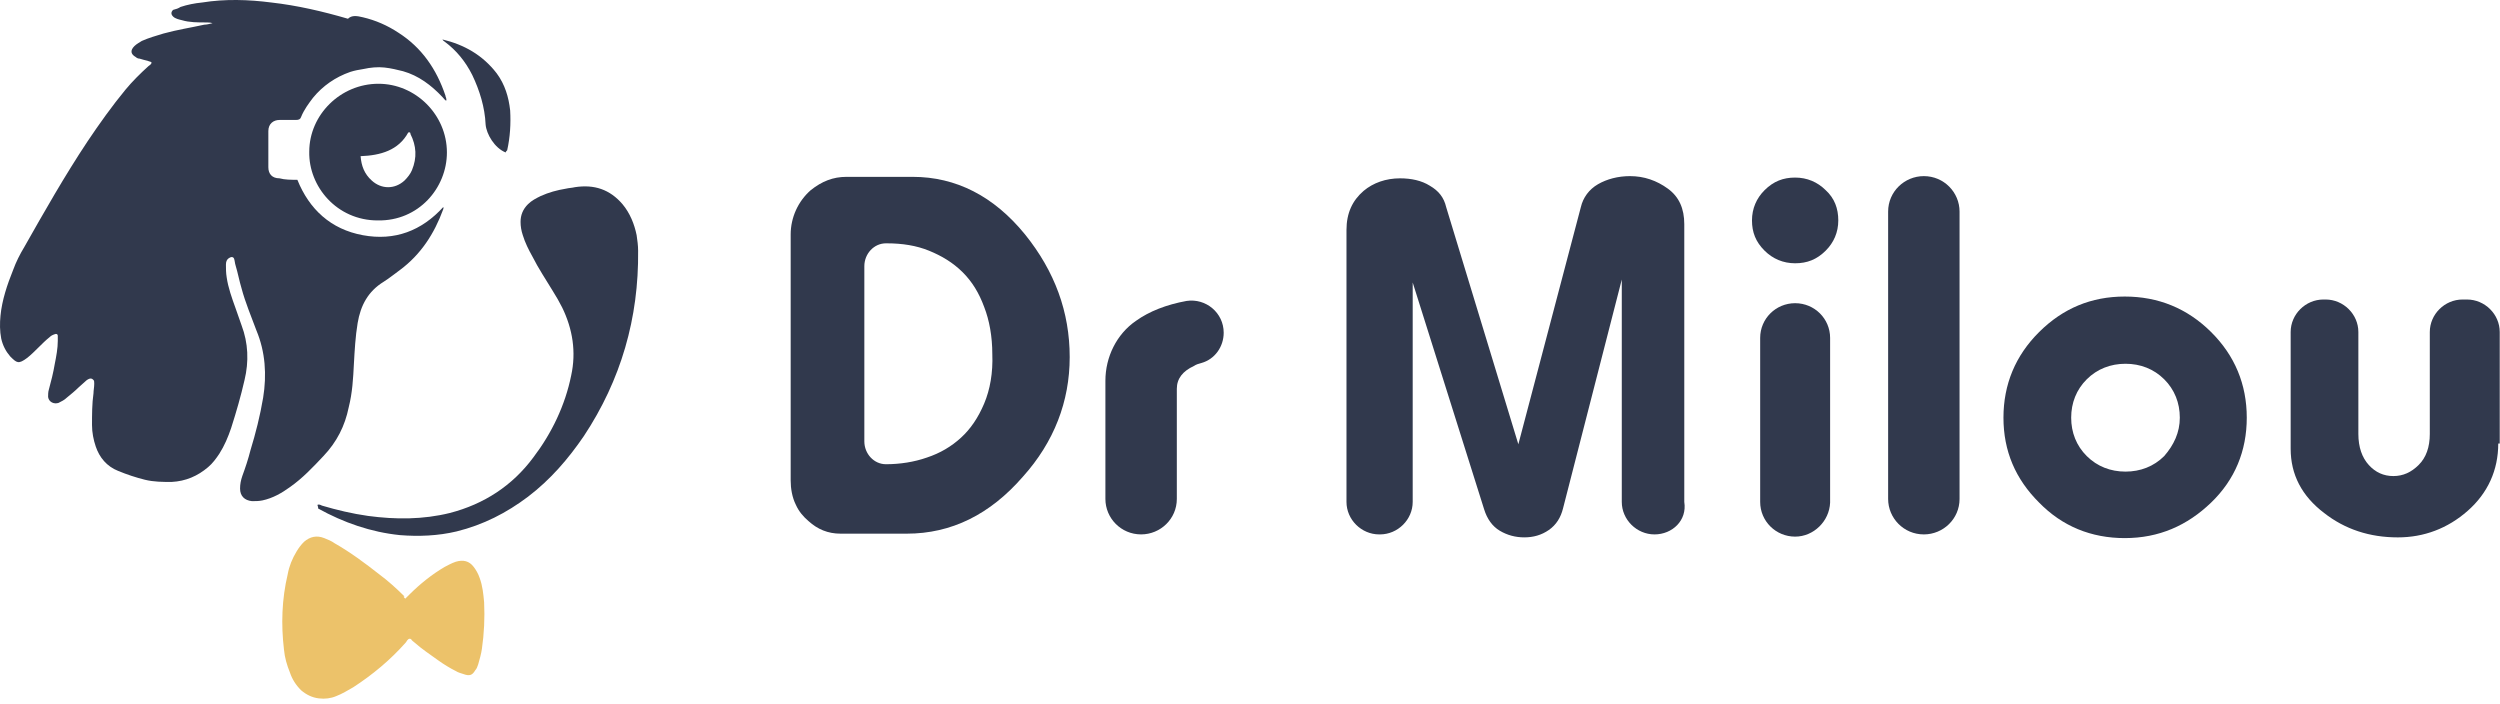
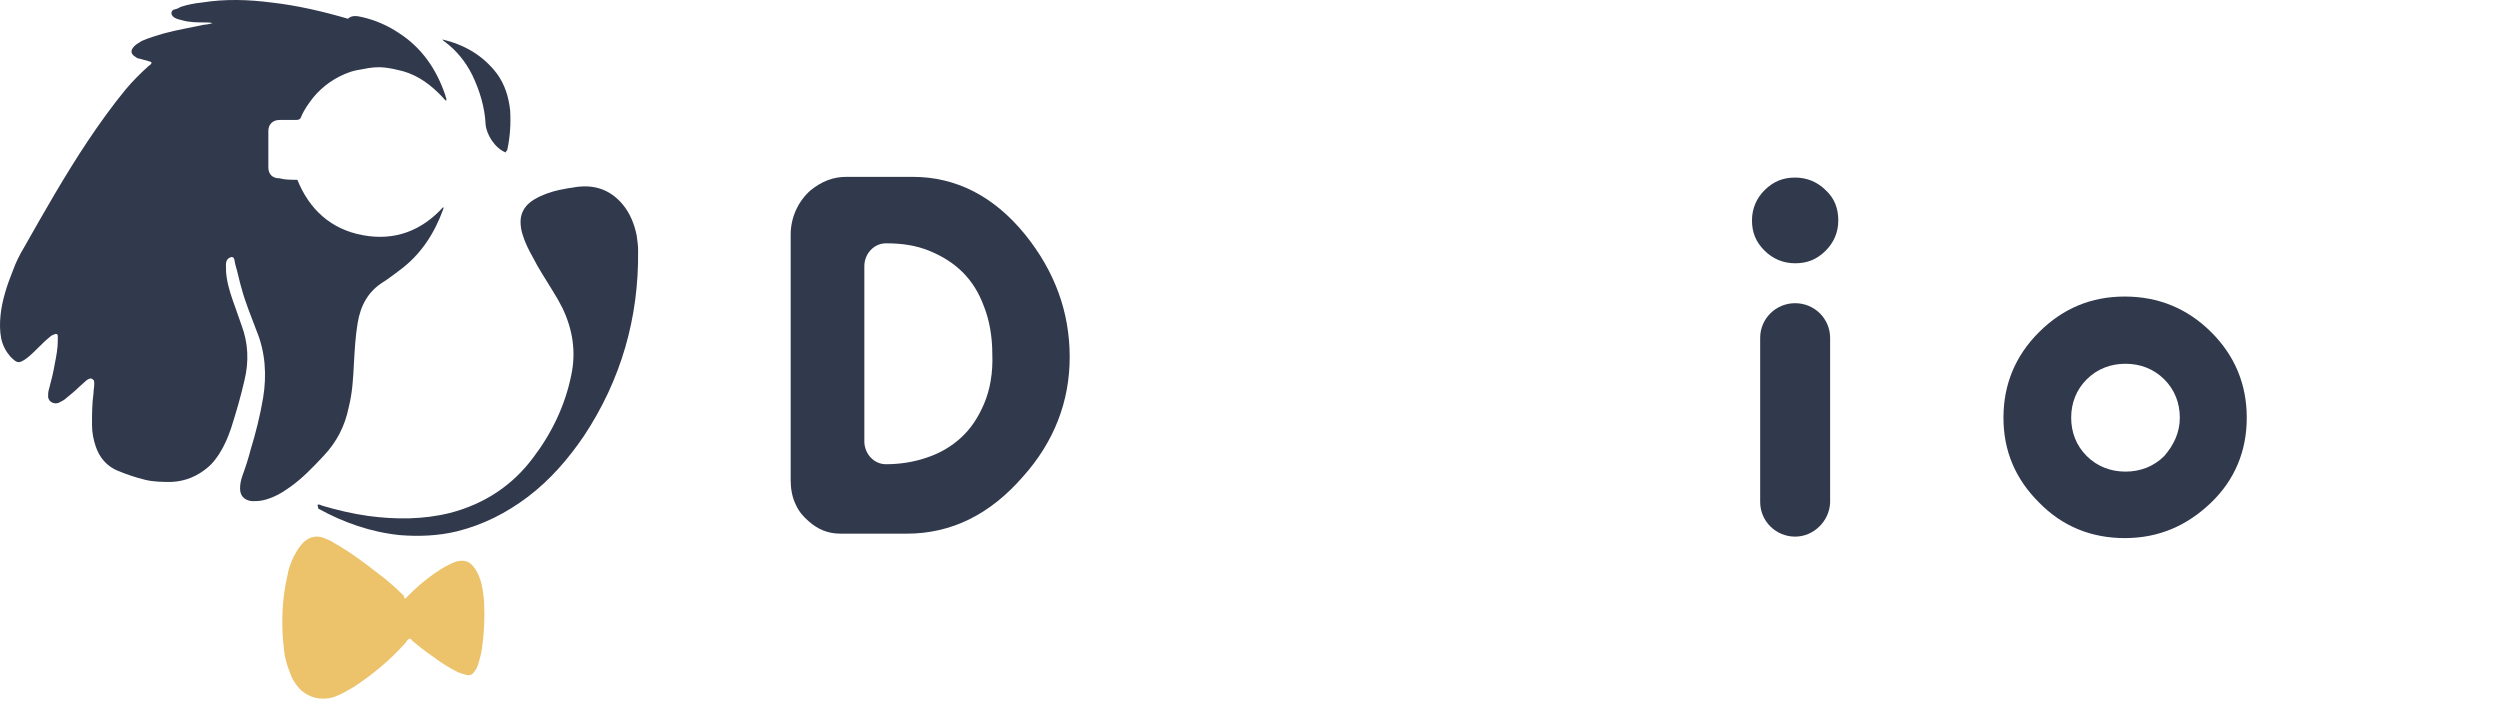
<svg xmlns="http://www.w3.org/2000/svg" width="174" height="49" viewBox="0 0 174 49" fill="none">
  <path d="M20.697 12.514C21.525 14.571 23.027 15.959 25.254 16.37C27.48 16.782 29.345 16.062 30.846 14.416C30.898 14.468 30.846 14.519 30.846 14.571C30.225 16.267 29.293 17.707 27.843 18.787C27.48 19.044 27.118 19.352 26.704 19.61C25.616 20.278 25.098 21.255 24.891 22.489C24.736 23.414 24.684 24.391 24.632 25.317C24.58 26.345 24.529 27.322 24.27 28.35C24.011 29.636 23.441 30.767 22.509 31.744C21.784 32.515 21.059 33.286 20.179 33.903C19.609 34.315 18.988 34.675 18.263 34.829C18.004 34.88 17.797 34.88 17.538 34.88C17.02 34.829 16.709 34.52 16.709 34.006C16.709 33.698 16.761 33.441 16.864 33.132C17.072 32.566 17.279 31.95 17.434 31.332C17.797 30.15 18.107 28.916 18.314 27.682C18.573 26.088 18.47 24.494 17.848 23.003C17.486 22.026 17.072 21.049 16.813 20.072C16.657 19.558 16.554 18.992 16.398 18.478C16.346 18.324 16.346 18.17 16.295 18.016C16.243 17.861 16.088 17.861 15.932 17.964C15.777 18.067 15.725 18.221 15.725 18.427C15.725 18.684 15.725 18.992 15.777 19.301C15.88 20.021 16.139 20.741 16.398 21.46C16.554 21.872 16.657 22.232 16.813 22.643C17.279 23.877 17.33 25.163 17.02 26.448C16.761 27.579 16.45 28.659 16.088 29.79C15.88 30.407 15.621 31.024 15.259 31.59C15.052 31.898 14.793 32.258 14.482 32.515C13.757 33.132 12.929 33.492 11.945 33.543C11.323 33.543 10.702 33.543 10.08 33.389C9.459 33.235 8.838 33.029 8.216 32.772C7.439 32.464 6.922 31.847 6.663 31.075C6.507 30.613 6.404 30.099 6.404 29.584C6.404 28.864 6.404 28.093 6.507 27.373C6.507 27.168 6.559 26.962 6.559 26.705C6.559 26.602 6.559 26.499 6.507 26.448C6.455 26.396 6.404 26.345 6.3 26.345C6.197 26.345 6.041 26.448 5.989 26.499C5.834 26.654 5.627 26.808 5.472 26.962C5.213 27.219 4.954 27.425 4.643 27.682C4.488 27.836 4.28 27.939 4.073 28.042C3.763 28.145 3.4 27.99 3.348 27.631C3.348 27.476 3.348 27.271 3.4 27.116C3.555 26.551 3.711 25.934 3.814 25.317C3.918 24.803 4.022 24.237 4.022 23.723C4.022 23.62 4.022 23.466 4.022 23.363C4.022 23.26 3.918 23.209 3.814 23.26C3.659 23.311 3.555 23.363 3.452 23.466C3.193 23.671 2.934 23.928 2.675 24.186C2.416 24.443 2.157 24.7 1.898 24.905C1.277 25.368 1.173 25.265 0.707 24.803C0.397 24.443 0.189 24.031 0.086 23.569C-0.018 23.054 -0.018 22.489 0.034 21.975C0.138 20.895 0.5 19.815 0.914 18.787C1.122 18.221 1.38 17.707 1.691 17.193C3.089 14.725 4.488 12.257 6.093 9.84C6.922 8.606 7.802 7.372 8.734 6.241C9.2 5.676 9.77 5.11 10.339 4.596C10.391 4.544 10.546 4.493 10.546 4.339C10.495 4.287 10.391 4.287 10.288 4.236C10.08 4.185 9.873 4.133 9.718 4.082C9.614 4.082 9.511 4.03 9.459 3.979C9.097 3.773 9.045 3.516 9.355 3.208C9.511 3.053 9.718 2.951 9.873 2.848C10.339 2.642 10.857 2.488 11.375 2.334C12.307 2.076 13.291 1.922 14.223 1.717C14.379 1.717 14.586 1.665 14.793 1.614C14.638 1.562 14.482 1.562 14.327 1.562C13.757 1.562 13.188 1.562 12.67 1.408C12.463 1.357 12.204 1.305 12.048 1.151C11.893 0.997 11.893 0.842 12.048 0.688C12.255 0.637 12.411 0.585 12.566 0.483C13.032 0.328 13.55 0.225 14.068 0.174C15.673 -0.083 17.279 -0.032 18.884 0.174C20.697 0.38 22.457 0.791 24.218 1.305C24.477 1.048 24.839 1.1 25.254 1.202C26.134 1.408 26.963 1.768 27.739 2.282C29.345 3.31 30.38 4.802 31.002 6.653C31.002 6.755 31.105 6.858 31.054 7.012C30.95 6.961 30.898 6.858 30.795 6.755C30.018 5.933 29.138 5.264 28.05 4.956C27.636 4.853 27.221 4.75 26.755 4.699C26.289 4.647 25.771 4.699 25.305 4.802C24.995 4.853 24.684 4.904 24.373 5.007C23.338 5.367 22.457 5.984 21.784 6.807C21.473 7.218 21.163 7.629 20.955 8.144C20.904 8.298 20.8 8.349 20.593 8.349C20.23 8.349 19.816 8.349 19.454 8.349C19.039 8.349 18.677 8.606 18.677 9.121C18.677 9.943 18.677 10.766 18.677 11.64C18.677 12.103 18.936 12.411 19.454 12.411C19.816 12.514 20.282 12.514 20.697 12.514Z" fill="#31394D" />
  <path d="M22.094 35.137C22.197 35.086 22.301 35.137 22.404 35.189C23.44 35.497 24.528 35.754 25.615 35.908C27.531 36.166 29.447 36.166 31.312 35.703C33.694 35.086 35.662 33.8 37.112 31.847C38.406 30.15 39.338 28.196 39.753 26.139C40.115 24.494 39.856 22.9 39.131 21.409C38.924 20.998 38.717 20.638 38.458 20.227C37.992 19.455 37.474 18.684 37.06 17.861C36.801 17.399 36.542 16.884 36.387 16.37C36.283 16.062 36.231 15.753 36.231 15.445C36.231 14.982 36.387 14.571 36.749 14.211C37.008 13.954 37.319 13.799 37.63 13.645C38.199 13.388 38.769 13.234 39.39 13.131C39.597 13.08 39.804 13.08 40.012 13.028C41.358 12.822 42.446 13.182 43.326 14.211C43.844 14.828 44.154 15.599 44.31 16.37C44.362 16.73 44.413 17.09 44.413 17.45C44.465 22.129 43.222 26.448 40.633 30.355C39.545 31.949 38.303 33.389 36.749 34.572C35.247 35.703 33.642 36.526 31.778 36.988C30.483 37.297 29.137 37.348 27.842 37.245C25.822 37.04 23.906 36.371 22.145 35.394C22.145 35.24 22.094 35.189 22.094 35.137Z" fill="#31394D" />
  <path d="M28.206 41.667C28.309 41.564 28.413 41.461 28.517 41.358C29.242 40.638 30.07 39.97 30.951 39.456C31.158 39.353 31.417 39.199 31.727 39.096C32.245 38.942 32.66 39.044 32.97 39.456C33.126 39.661 33.281 39.919 33.385 40.227C33.592 40.793 33.643 41.358 33.695 41.924C33.747 43.004 33.695 44.083 33.54 45.163C33.488 45.523 33.385 45.883 33.281 46.243C33.229 46.397 33.177 46.551 33.074 46.654C32.867 47.014 32.66 47.065 32.245 46.911C32.09 46.86 31.883 46.808 31.727 46.706C31.313 46.5 30.899 46.243 30.536 45.986C29.967 45.574 29.345 45.163 28.827 44.7C28.776 44.649 28.672 44.597 28.62 44.495C28.568 44.443 28.465 44.443 28.413 44.495C28.361 44.546 28.309 44.597 28.258 44.7C27.17 45.934 25.927 46.963 24.581 47.837C24.218 48.042 23.804 48.299 23.39 48.454C23.027 48.608 22.613 48.659 22.199 48.608C21.733 48.556 21.318 48.351 20.956 48.042C20.593 47.682 20.334 47.271 20.179 46.808C19.972 46.294 19.817 45.78 19.765 45.214C19.558 43.466 19.61 41.718 20.024 39.97C20.127 39.404 20.334 38.89 20.645 38.376C20.8 38.119 20.956 37.913 21.163 37.708C21.577 37.348 22.043 37.245 22.561 37.45C22.82 37.553 23.079 37.656 23.286 37.81C24.374 38.427 25.41 39.199 26.393 39.97C27.015 40.433 27.584 40.947 28.154 41.512C28.05 41.512 28.102 41.564 28.206 41.667Z" fill="#ECC26A" />
-   <path d="M31.105 10.612C31.105 13.08 29.137 15.394 26.289 15.342C23.441 15.342 21.473 12.977 21.524 10.56C21.524 7.99 23.699 5.83 26.34 5.83C28.93 5.83 31.105 7.99 31.105 10.612ZM25.098 10.869C25.149 11.537 25.357 12.103 25.874 12.566C26.548 13.183 27.48 13.183 28.153 12.566C28.36 12.36 28.567 12.103 28.671 11.846C29.033 10.972 28.982 10.149 28.567 9.326C28.567 9.275 28.567 9.172 28.412 9.224C27.739 10.458 26.496 10.818 25.098 10.869Z" fill="#31394D" />
  <path d="M35.197 10.613C34.42 10.304 33.85 9.327 33.798 8.659C33.747 7.476 33.384 6.294 32.866 5.214C32.4 4.289 31.779 3.517 30.95 2.9C30.898 2.849 30.847 2.849 30.795 2.746C32.297 3.106 33.591 3.826 34.575 5.111C35.145 5.883 35.404 6.757 35.507 7.682C35.559 8.608 35.507 9.533 35.3 10.459C35.248 10.51 35.197 10.561 35.197 10.613Z" fill="#31394D" />
-   <path d="M85.169 23.157C85.169 24.134 84.548 25.008 83.616 25.265C83.409 25.317 83.253 25.368 83.098 25.471C82.321 25.831 81.907 26.345 81.907 27.065V34.726C81.907 36.114 80.768 37.194 79.421 37.194C78.023 37.194 76.936 36.063 76.936 34.726V26.499C76.936 24.854 77.712 23.26 79.059 22.334C79.991 21.666 81.182 21.203 82.58 20.946C83.927 20.741 85.169 21.769 85.169 23.157Z" fill="#31394D" />
-   <path d="M115.154 37.195C113.911 37.195 112.876 36.166 112.876 34.932V19.456L108.784 35.395C108.629 36.012 108.318 36.526 107.801 36.886C107.283 37.246 106.713 37.401 106.092 37.401C105.47 37.401 104.901 37.246 104.383 36.938C103.865 36.629 103.502 36.115 103.295 35.447L98.324 19.662V34.932C98.324 36.166 97.288 37.195 96.045 37.195H95.993C94.751 37.195 93.715 36.166 93.715 34.932V16.011C93.715 14.829 94.129 13.955 94.906 13.286C95.579 12.721 96.46 12.412 97.443 12.412C98.22 12.412 98.945 12.566 99.515 12.926C100.136 13.286 100.499 13.749 100.654 14.417L105.677 30.922L110.027 14.417C110.183 13.749 110.597 13.183 111.218 12.823C111.84 12.463 112.617 12.258 113.445 12.258C114.429 12.258 115.309 12.566 116.086 13.132C116.863 13.697 117.226 14.52 117.226 15.6V34.932C117.433 36.218 116.397 37.195 115.154 37.195Z" fill="#31394D" />
  <path d="M124.942 37.349C123.595 37.349 122.508 36.27 122.508 34.933V23.518C122.508 22.181 123.595 21.102 124.942 21.102C126.288 21.102 127.376 22.181 127.376 23.518V34.984C127.324 36.27 126.236 37.349 124.942 37.349Z" fill="#31394D" />
-   <path d="M133.9 37.195C132.502 37.195 131.414 36.064 131.414 34.727V14.726C131.414 13.338 132.553 12.258 133.9 12.258C135.298 12.258 136.385 13.389 136.385 14.726V34.727C136.385 36.115 135.246 37.195 133.9 37.195Z" fill="#31394D" />
  <path d="M156.375 29.071C156.375 31.385 155.547 33.39 153.89 34.984C152.232 36.578 150.265 37.452 147.882 37.452C145.552 37.452 143.532 36.629 141.927 34.984C140.27 33.339 139.441 31.385 139.441 29.071C139.441 26.757 140.27 24.752 141.927 23.107C143.584 21.461 145.552 20.639 147.882 20.639C150.213 20.639 152.232 21.461 153.89 23.107C155.547 24.752 156.375 26.757 156.375 29.071ZM151.715 29.071C151.715 28.043 151.352 27.117 150.627 26.397C149.902 25.677 148.97 25.318 147.934 25.318C146.899 25.318 145.966 25.677 145.241 26.397C144.516 27.117 144.154 28.043 144.154 29.071C144.154 30.099 144.516 31.025 145.241 31.745C145.966 32.465 146.899 32.824 147.934 32.824C148.97 32.824 149.902 32.465 150.627 31.745C151.3 30.973 151.715 30.099 151.715 29.071Z" fill="#31394D" />
-   <path d="M173.878 30.872C173.878 32.723 173.153 34.317 171.755 35.551C170.356 36.785 168.699 37.402 166.887 37.402C164.919 37.402 163.21 36.836 161.76 35.705C160.206 34.523 159.43 33.031 159.43 31.232V23.108C159.43 21.874 160.465 20.846 161.708 20.846H161.864C163.106 20.846 164.142 21.874 164.142 23.108V30.203C164.142 31.129 164.401 31.849 164.867 32.363C165.333 32.877 165.903 33.134 166.576 33.134C167.249 33.134 167.819 32.877 168.337 32.363C168.855 31.849 169.114 31.129 169.114 30.203V23.108C169.114 21.874 170.149 20.846 171.392 20.846H171.703C172.946 20.846 173.981 21.874 173.981 23.108V30.872H173.878Z" fill="#31394D" />
  <path d="M71.344 16.319C69.169 13.645 66.528 12.309 63.524 12.309H58.915C57.983 12.309 57.206 12.617 56.429 13.234C55.549 14.005 55.031 15.136 55.031 16.319V33.441C55.031 34.006 55.135 34.623 55.394 35.138C55.601 35.6 55.912 35.96 56.274 36.269C56.895 36.834 57.62 37.143 58.501 37.143H63.11C66.217 37.143 68.91 35.806 71.188 33.184C73.363 30.767 74.451 27.939 74.451 24.854C74.451 21.718 73.415 18.89 71.344 16.319ZM68.496 28.093C68.081 29.07 67.563 29.842 66.89 30.459C66.217 31.076 65.44 31.538 64.508 31.847C63.628 32.155 62.644 32.31 61.66 32.31C60.831 32.31 60.158 31.59 60.158 30.716V18.53C60.158 17.656 60.831 16.936 61.66 16.936H61.712C62.799 16.936 63.783 17.09 64.663 17.45C65.544 17.81 66.32 18.273 66.994 18.941C67.667 19.61 68.133 20.381 68.496 21.358C68.858 22.283 69.065 23.415 69.065 24.649C69.117 25.934 68.91 27.117 68.496 28.093Z" fill="#31394D" />
  <path d="M127.945 15.341C127.945 16.164 127.634 16.884 127.064 17.45C126.443 18.067 125.77 18.324 124.941 18.324C124.113 18.324 123.387 18.015 122.818 17.45C122.196 16.833 121.938 16.164 121.938 15.341C121.938 14.519 122.248 13.799 122.818 13.233C123.439 12.617 124.113 12.359 124.941 12.359C125.77 12.359 126.495 12.668 127.064 13.233C127.686 13.799 127.945 14.519 127.945 15.341Z" fill="#31394D" />
</svg>